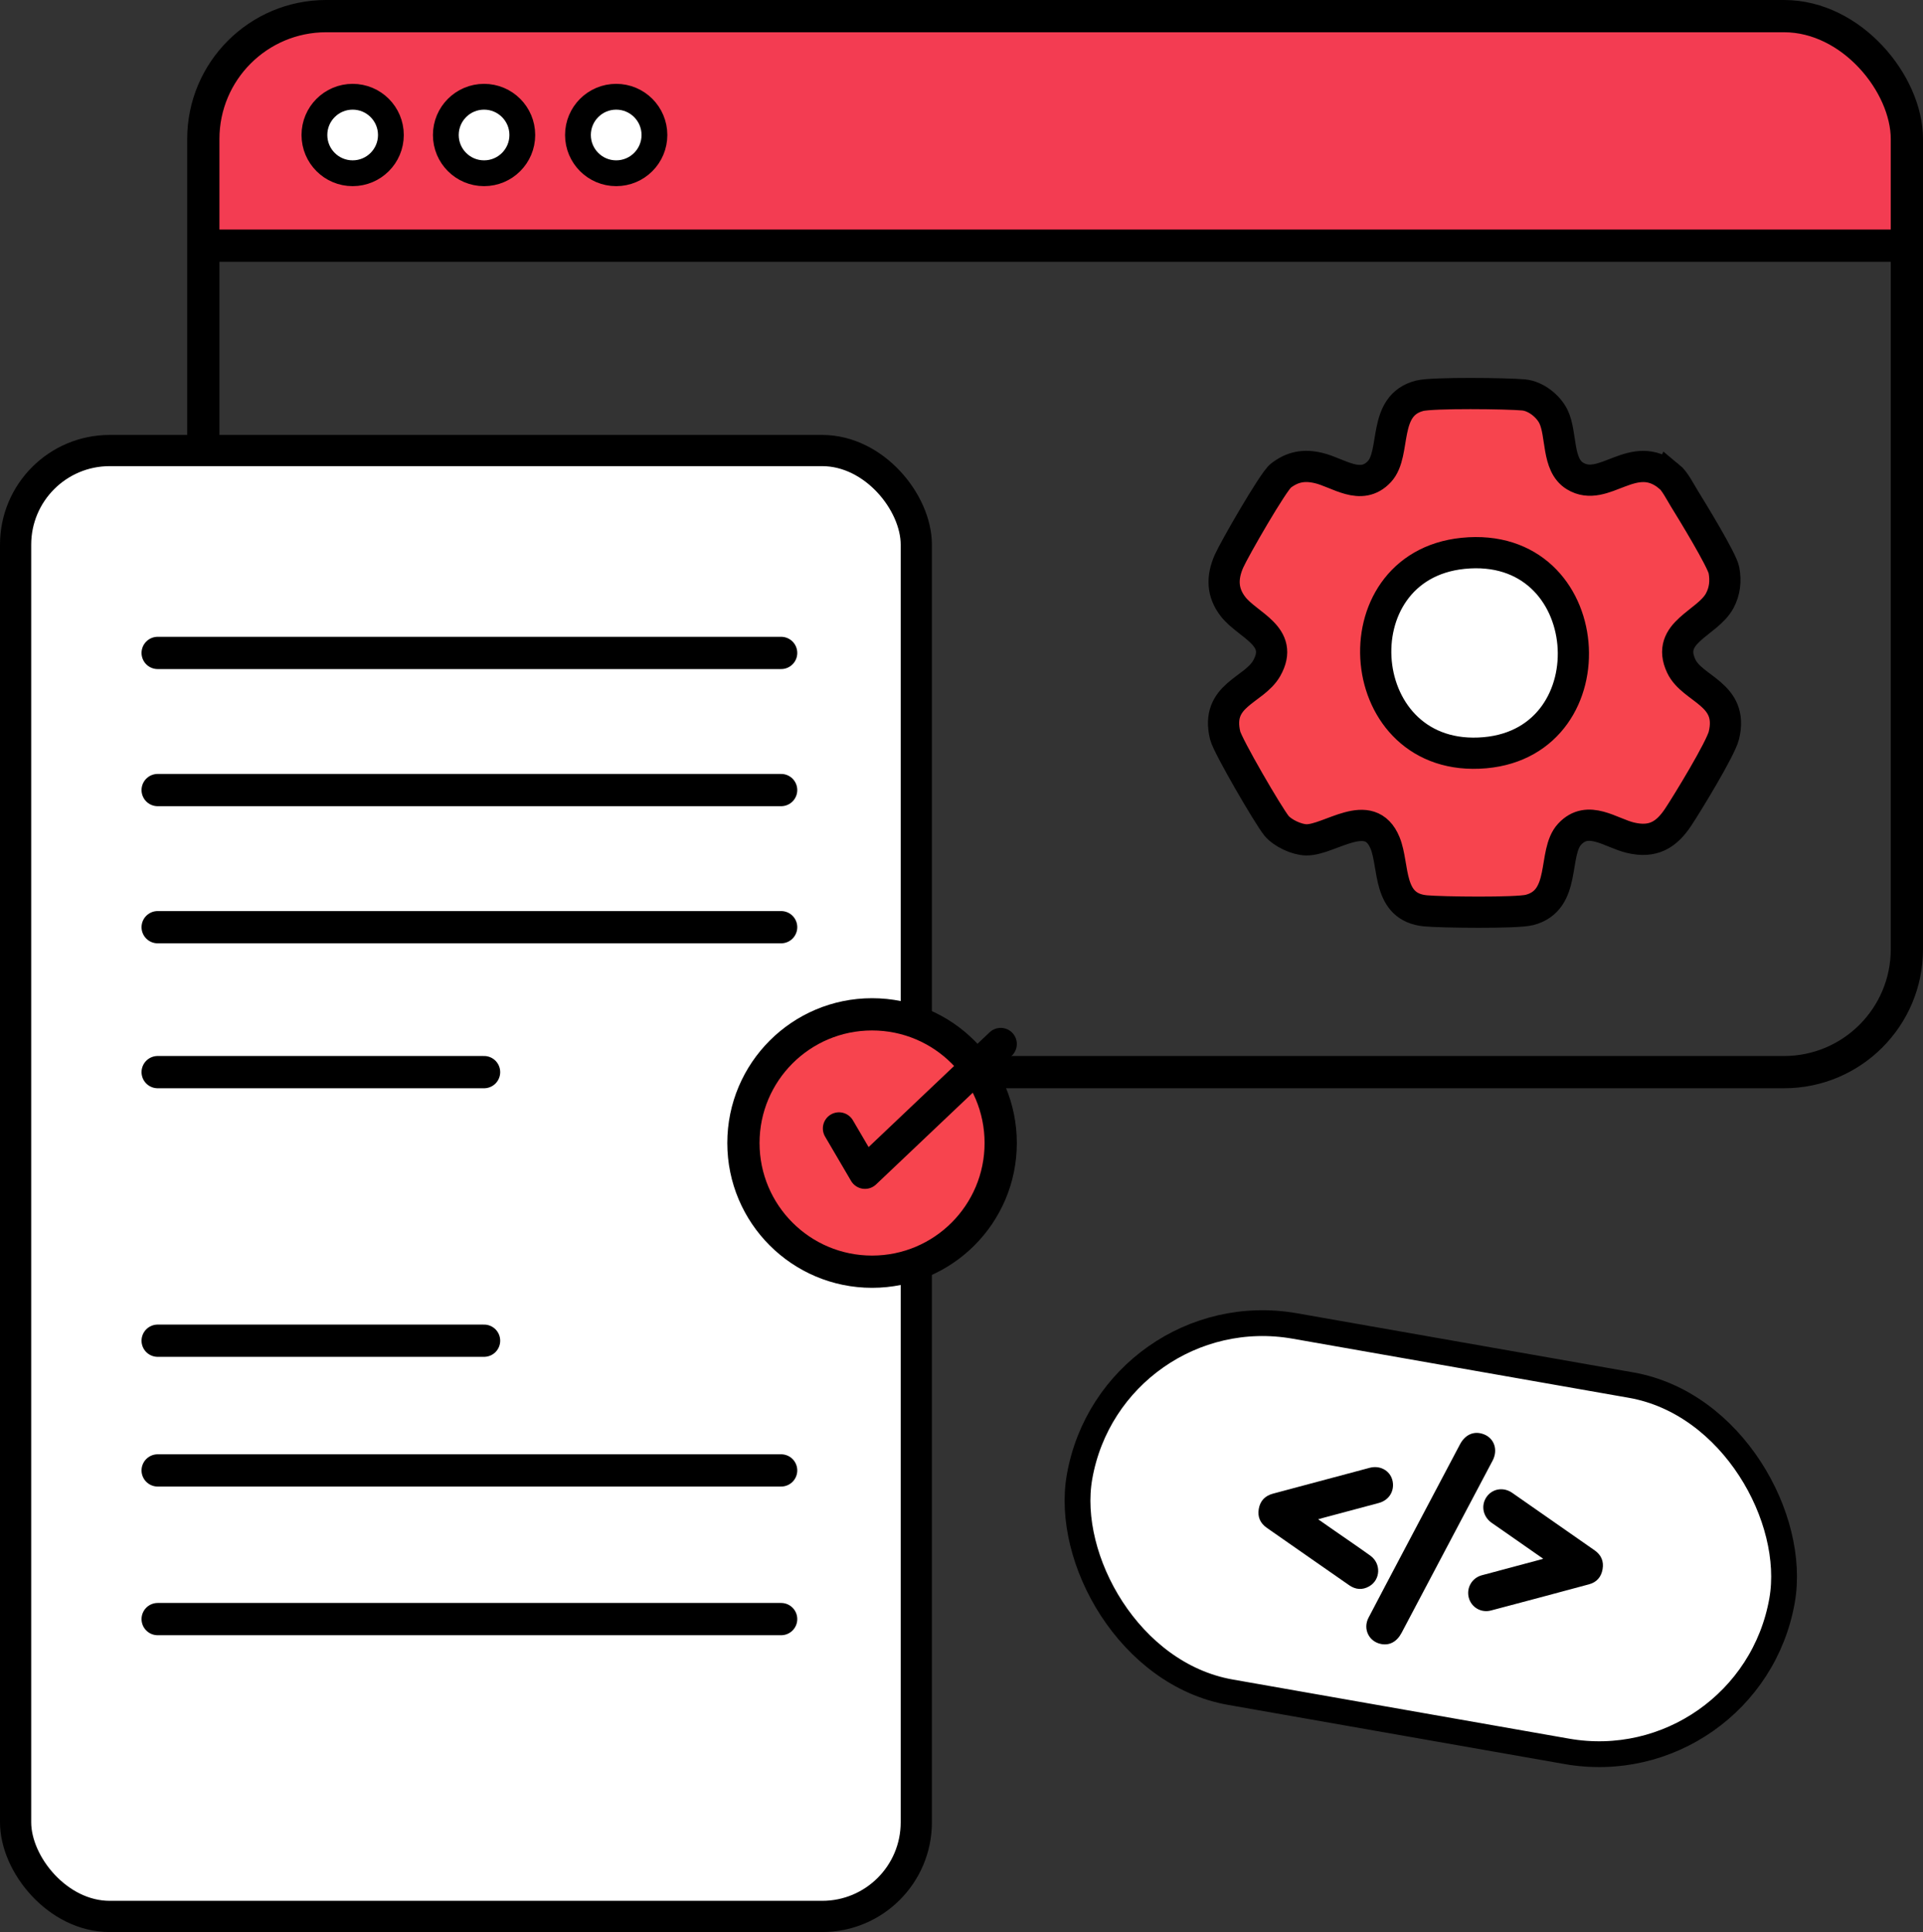
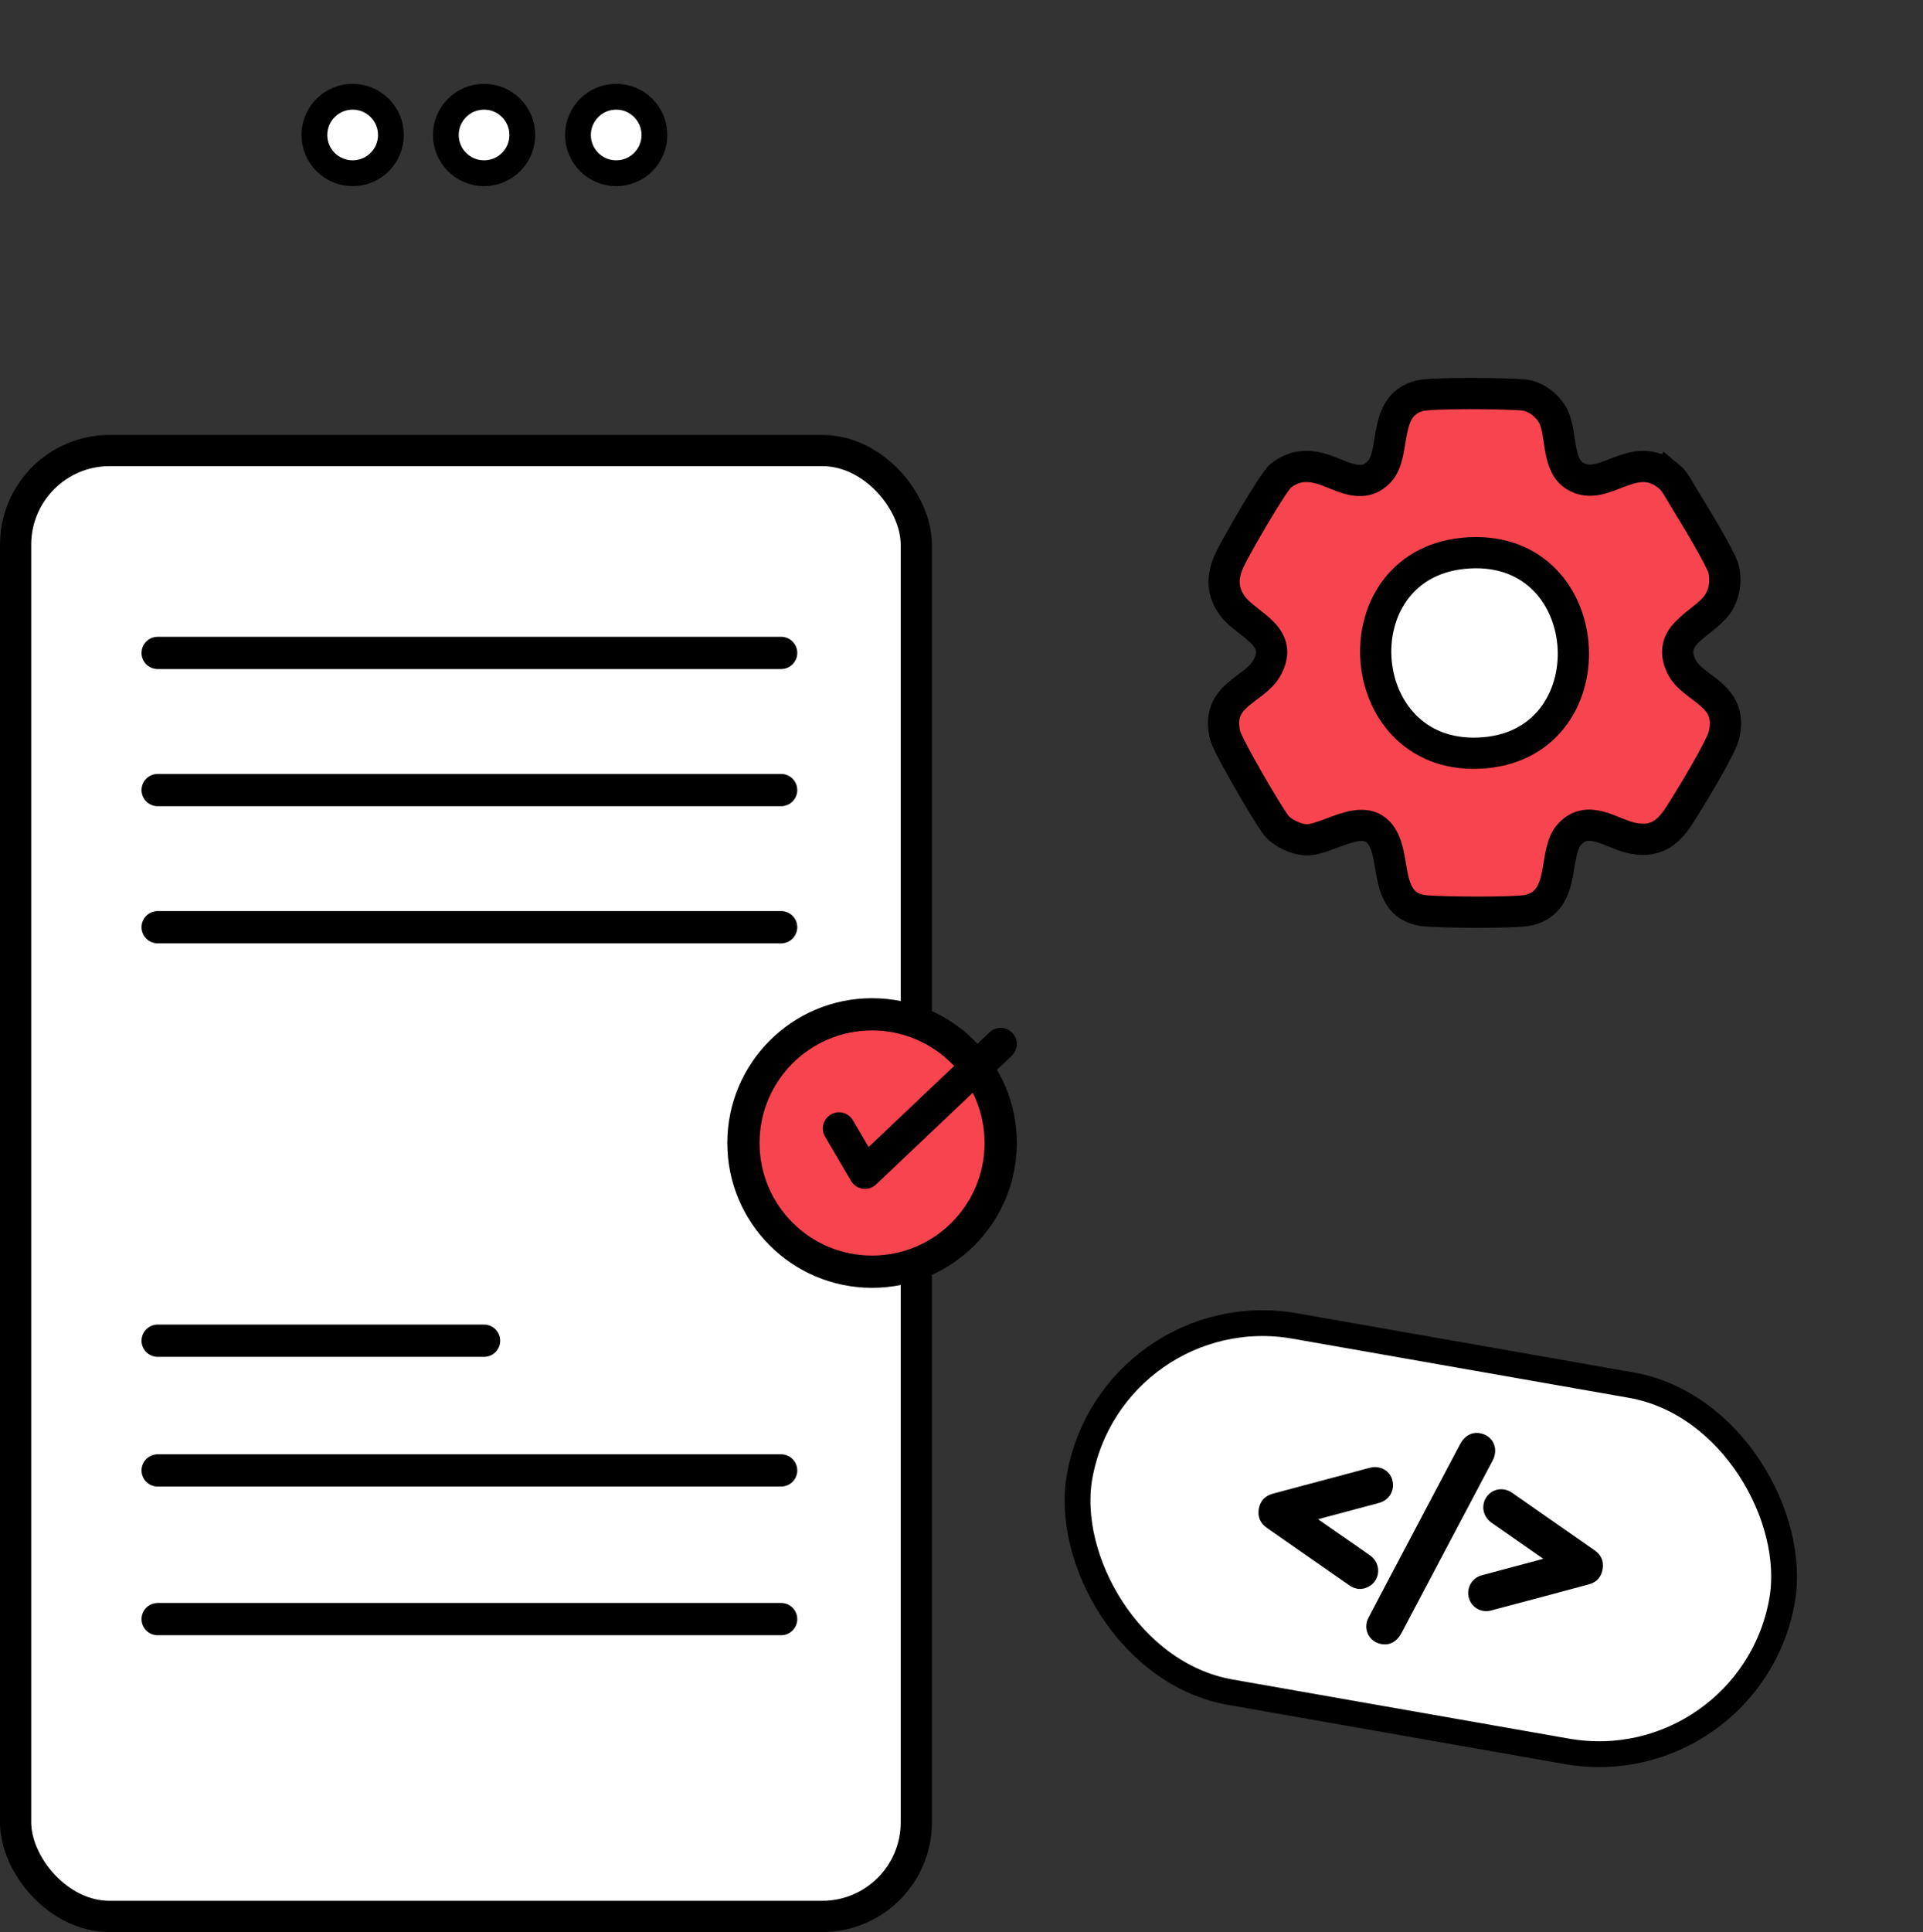
<svg xmlns="http://www.w3.org/2000/svg" id="Capa_2" data-name="Capa 2" viewBox="0 0 298.22 299.53">
  <rect x="0" y="0" width="298.22" height="299.53" fill="#333333" stroke="none" />
  <defs>
    <style>
      .cls-1, .cls-2 {
        stroke-linecap: round;
      }

      .cls-1, .cls-2, .cls-3, .cls-4, .cls-5, .cls-6, .cls-7 {
        stroke: #000;
      }

      .cls-1, .cls-2, .cls-4, .cls-7 {
        stroke-width: 5px;
      }

      .cls-1, .cls-2, .cls-7 {
        fill: none;
      }

      .cls-1, .cls-3, .cls-4, .cls-5, .cls-6, .cls-7 {
        stroke-miterlimit: 10;
      }

      .cls-2 {
        stroke-linejoin: round;
      }

      .cls-3 {
        stroke-width: 4px;
      }

      .cls-3, .cls-5 {
        fill: #fff;
      }

      .cls-4, .cls-6 {
        fill: #f7444e;
      }

      .cls-5, .cls-6 {
        stroke-width: 4.84px;
      }

      .cls-8 {
        fill: #f33c52;
      }
    </style>
  </defs>
  <g id="Capa_1-2" data-name="Capa 1">
    <g>
      <g>
        <rect class="cls-3" x="166.59" y="209.72" width="110.62" height="57.65" rx="28.83" ry="28.83" transform="translate(44.64 -34.81) rotate(9.97)" />
        <g>
          <path d="M214.22,254.89c-1.91-.34-2.9-2.33-1.99-4.08,1.66-3.18,3.34-6.35,5.01-9.52,3.06-5.79,6.12-11.58,9.18-17.37.83-1.56,2.24-2.14,3.75-1.53,1.58.64,2.16,2.42,1.31,4.05-1.74,3.3-3.48,6.6-5.23,9.89-2.96,5.61-5.93,11.22-8.89,16.82-.72,1.36-1.83,1.98-3.14,1.74Z" />
          <path d="M239.33,241.67c-2.15-1.5-4.21-2.94-6.28-4.38-.58-.4-1.15-.8-1.73-1.2-1.35-.95-1.69-2.7-.78-4.01.9-1.29,2.62-1.58,3.98-.63,4.27,2.97,8.53,5.95,12.79,8.92,1.01.71,1.43,1.69,1.22,2.91-.21,1.22-.91,2.03-2.11,2.35-5.07,1.37-10.13,2.72-15.21,4.06-1.53.4-3.04-.5-3.43-1.99-.4-1.51.49-3.06,2.01-3.47,2.99-.81,5.98-1.6,8.97-2.4.15-.04.3-.09.55-.16Z" />
          <path d="M204.43,235.55c.87.61,1.67,1.17,2.48,1.73,1.87,1.3,3.76,2.58,5.61,3.91,1.69,1.22,1.59,3.73-.18,4.75-1.06.61-2.11.52-3.11-.17-1.91-1.33-3.82-2.66-5.73-3.99-2.34-1.63-4.68-3.26-7.03-4.9-1.03-.72-1.47-1.69-1.26-2.94.22-1.26.97-2.04,2.21-2.37,4.99-1.33,9.98-2.67,14.97-4,1.82-.49,3.49.64,3.63,2.43.11,1.42-.75,2.63-2.2,3.02-2.88.78-5.76,1.54-8.64,2.31-.23.06-.46.13-.77.22Z" />
        </g>
      </g>
      <g>
        <g>
          <path class="cls-6" d="M258.82,73.83c.91.74,1.75,2.43,2.39,3.47,1.15,1.85,5.85,9.54,6.14,11.1.31,1.68.14,3.25-.65,4.73-1.91,3.56-8.44,4.88-5.97,10.14,1.73,3.68,8.19,4.27,6.61,10.75-.5,2.05-5.64,10.49-7.08,12.66-1.85,2.79-3.94,4.02-7.4,3.2-3.08-.73-6.58-3.63-9.44-.55-2.69,2.89-.39,10.25-6.24,11.75-1.98.51-13.66.37-16.14.13-5.95-.58-4.77-6.93-6.24-10.51-2.4-5.87-8.58-.43-12.23-.49-1.49-.03-3.68-1.05-4.62-2.2-1.27-1.56-7.54-12.33-7.95-13.98-1.54-6.32,4.46-6.92,6.44-10.42,2.82-5-2.91-6.6-5.21-9.55-1.73-2.22-1.74-4.55-.64-7.05.84-1.89,6.85-12.35,8.04-13.26,1.84-1.41,3.62-1.72,5.85-1.19,3.08.73,6.58,3.63,9.44.55,2.68-2.88.36-10.25,6.24-11.75,1.98-.51,13.66-.37,16.14-.13,1.86.18,3.81,1.71,4.62,3.38,1.32,2.75.49,7.44,3.32,9.18,4.55,2.79,9.03-4.47,14.57.06Z" />
          <path class="cls-5" d="M226.88,85.79c21.09-2.15,23.24,29.14,3.42,30.91-20.71,1.84-23.15-28.89-3.42-30.91Z" />
        </g>
-         <path class="cls-8" d="M49.63.94h227.99c9.99,0,18.1,8.11,18.1,18.1v19.04H31.53v-19.04C31.53,9.06,39.64.94,49.63.94Z" />
-         <rect class="cls-7" x="31.53" y="2.5" width="264.19" height="163.72" rx="19.05" ry="19.05" />
-         <line class="cls-7" x1="31.53" y1="38.09" x2="295.72" y2="38.09" />
        <circle class="cls-3" cx="54.69" cy="20.93" r="5.93" />
        <circle class="cls-3" cx="75.07" cy="20.93" r="5.93" />
        <circle class="cls-3" cx="95.56" cy="20.93" r="5.93" />
      </g>
      <rect class="cls-5" x="2.42" y="69.85" width="139.68" height="227.27" rx="14.59" ry="14.59" />
      <line class="cls-1" x1="24.45" y1="101.23" x2="121.14" y2="101.23" />
      <line class="cls-1" x1="24.45" y1="122.49" x2="121.14" y2="122.49" />
      <line class="cls-1" x1="24.45" y1="143.75" x2="121.14" y2="143.75" />
      <line class="cls-1" x1="24.45" y1="227.97" x2="121.14" y2="227.97" />
      <line class="cls-1" x1="24.45" y1="251.02" x2="121.14" y2="251.02" />
-       <line class="cls-1" x1="24.45" y1="166.22" x2="75.07" y2="166.22" />
      <line class="cls-1" x1="24.45" y1="207.86" x2="75.07" y2="207.86" />
      <circle class="cls-4" cx="135.24" cy="177.21" r="19.95" />
      <polyline class="cls-2" points="130.11 174.95 134.14 181.82 155.19 161.86" />
    </g>
  </g>
</svg>